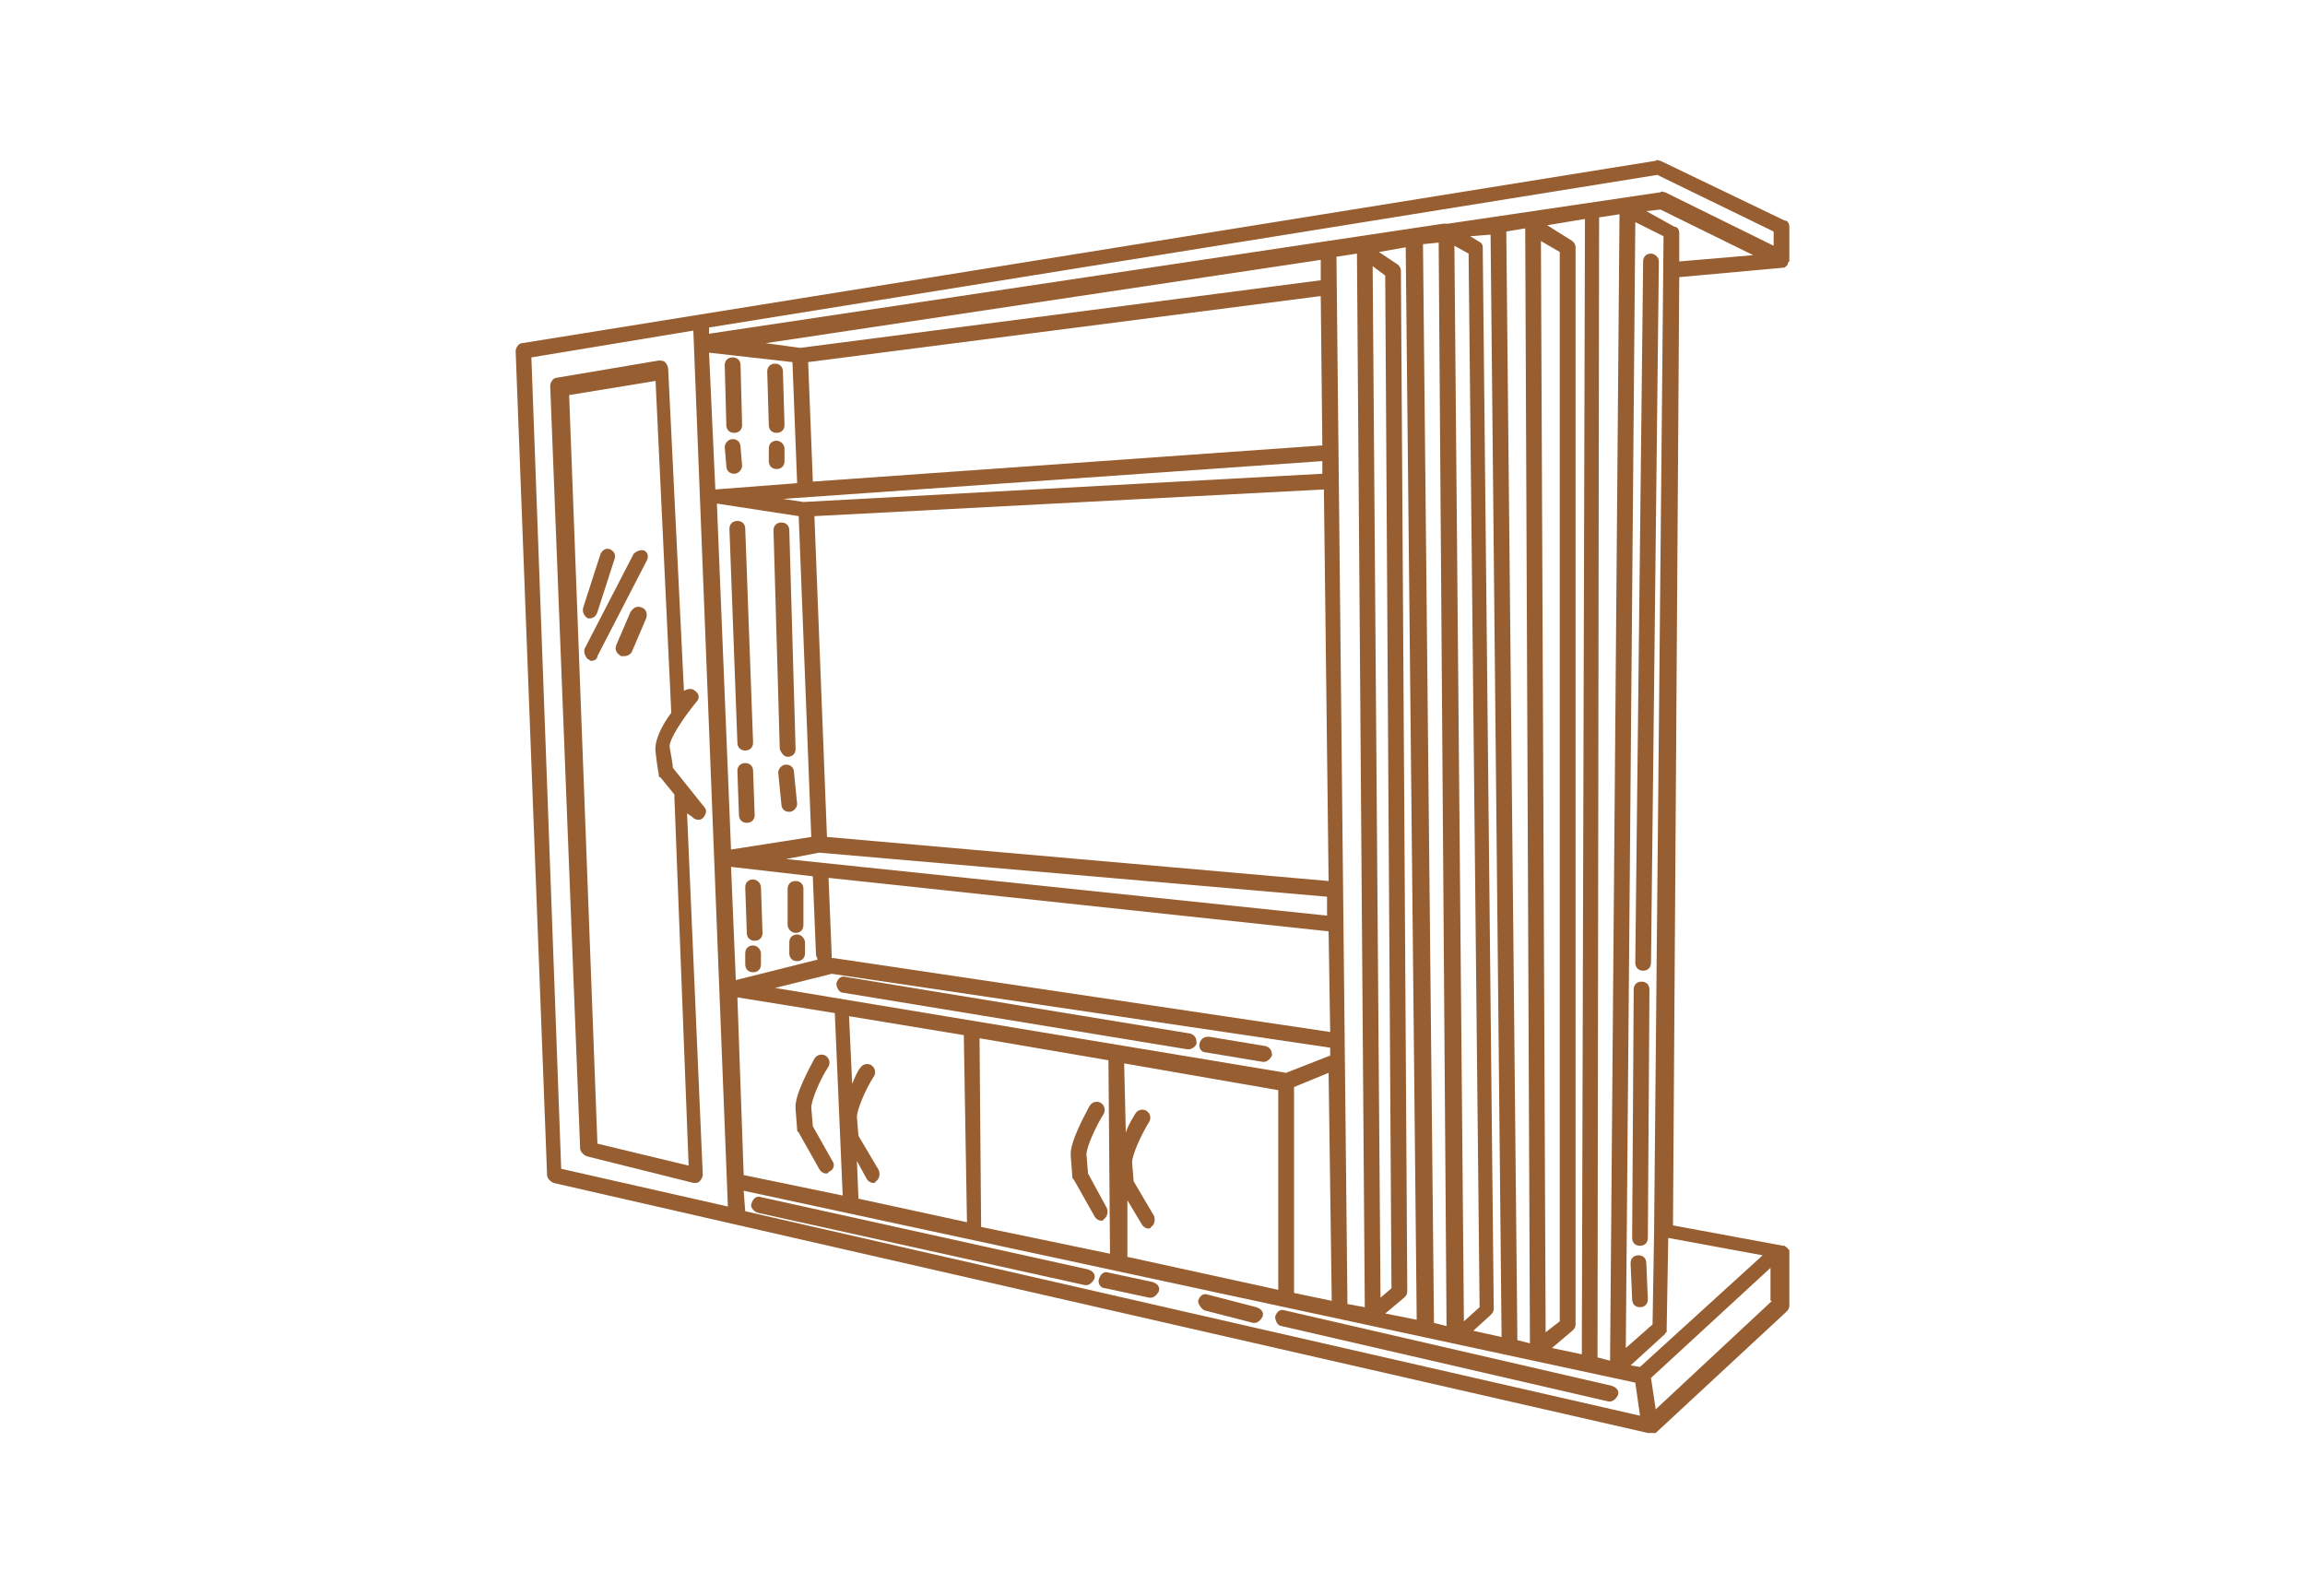
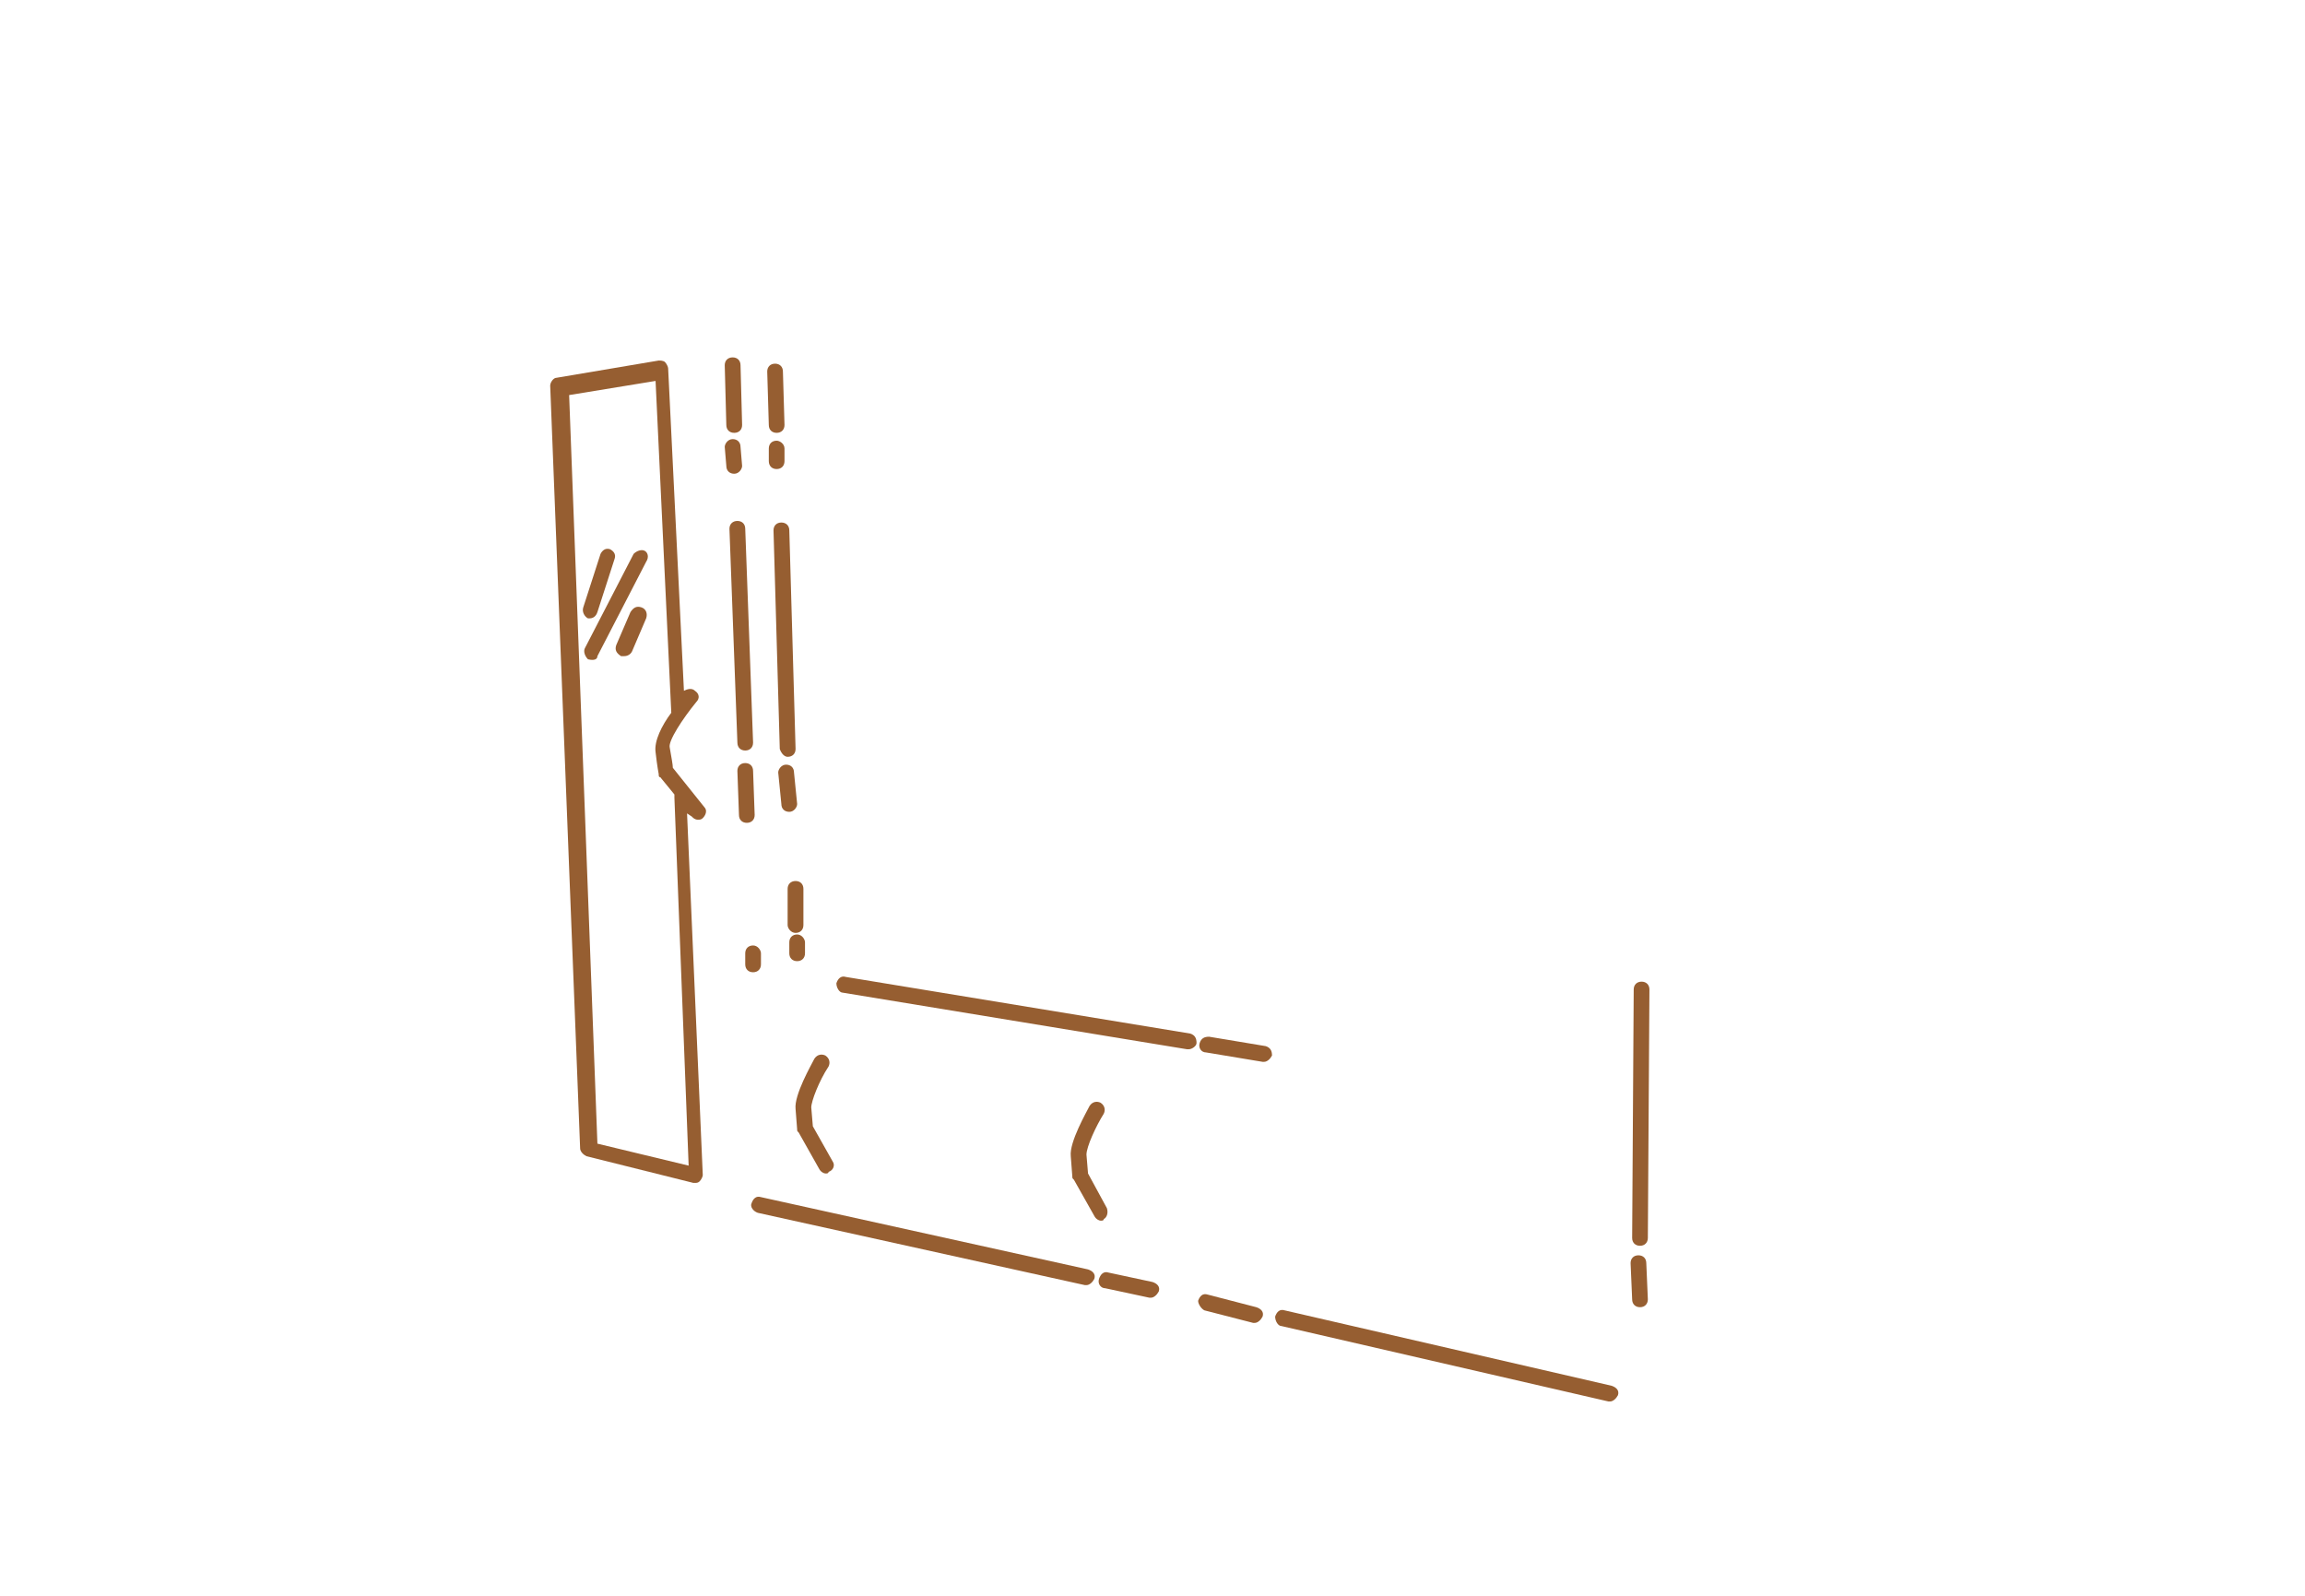
<svg xmlns="http://www.w3.org/2000/svg" width="130" zoomAndPan="magnify" viewBox="0 0 97.5 67.5" height="90" preserveAspectRatio="xMidYMid meet" version="1.0">
  <defs>
    <clipPath id="id1">
-       <path d="M 21.812 6.734 L 75.688 6.734 L 75.688 60.613 L 21.812 60.613 Z M 21.812 6.734 " clip-rule="nonzero" />
-     </clipPath>
+       </clipPath>
  </defs>
  <g clip-path="url(#id1)">
    <path fill="rgb(58.82%, 36.859%, 19.22%)" d="M 75.688 10.992 L 75.688 9.594 C 75.688 9.461 75.621 9.328 75.488 9.328 L 70.234 6.801 C 70.168 6.801 70.102 6.734 70.035 6.801 L 22.078 14.516 C 21.945 14.516 21.812 14.715 21.812 14.852 L 23.141 49.703 C 23.141 49.836 23.273 49.969 23.406 50.035 L 69.703 60.613 C 69.703 60.613 69.77 60.613 69.77 60.613 C 69.77 60.613 69.77 60.613 69.836 60.613 C 69.836 60.613 69.836 60.613 69.902 60.613 C 69.902 60.613 69.969 60.613 69.969 60.613 C 69.969 60.613 70.035 60.613 70.035 60.613 L 75.555 55.492 C 75.621 55.426 75.688 55.359 75.688 55.227 L 75.688 52.965 C 75.688 52.898 75.688 52.832 75.621 52.832 C 75.621 52.766 75.555 52.766 75.488 52.695 C 75.488 52.695 75.488 52.695 75.422 52.695 L 70.766 51.832 L 71.031 11.723 L 75.422 11.324 C 75.488 11.324 75.488 11.324 75.555 11.258 C 75.555 11.258 75.621 11.191 75.621 11.191 C 75.621 11.191 75.621 11.191 75.621 11.125 C 75.688 11.059 75.688 11.059 75.688 10.992 Z M 70.102 7.398 L 75.023 9.793 L 75.023 10.395 L 70.434 8.133 C 70.367 8.133 70.301 8.066 70.234 8.133 L 61.254 9.461 C 61.188 9.461 61.121 9.461 61.055 9.461 L 29.992 14.117 L 29.992 13.852 Z M 69.969 51.898 C 69.969 51.965 69.969 52.031 69.969 52.031 L 69.902 56.023 L 68.77 57.02 L 69.172 9.395 L 70.367 9.992 Z M 69.172 58.484 L 69.371 59.883 L 31.523 51.234 L 31.457 50.367 Z M 68.105 57.555 L 67.574 57.418 L 67.641 9.195 L 68.504 9.062 Z M 66.91 57.285 L 65.645 57.02 L 66.508 56.289 C 66.578 56.223 66.645 56.156 66.645 56.023 L 66.645 10.461 C 66.645 10.328 66.578 10.262 66.508 10.195 L 65.445 9.527 L 67.043 9.262 Z M 65.18 10.195 L 65.977 10.66 L 65.977 55.891 L 65.379 56.355 Z M 64.516 9.66 L 64.715 56.82 L 64.184 56.688 L 63.715 9.793 Z M 63.051 9.926 L 63.516 56.555 L 62.32 56.289 L 63.051 55.625 C 63.117 55.559 63.184 55.492 63.184 55.359 L 62.719 10.461 C 62.719 10.328 62.652 10.262 62.52 10.195 L 62.188 9.992 Z M 62.121 10.727 L 62.586 55.293 L 61.922 55.891 L 61.52 10.395 Z M 60.855 10.262 L 61.188 56.09 L 60.656 55.957 L 60.191 10.328 Z M 59.461 10.461 L 59.926 55.824 L 58.594 55.559 L 59.391 54.891 C 59.461 54.824 59.527 54.758 59.527 54.625 L 59.258 11.457 C 59.258 11.324 59.191 11.258 59.125 11.191 L 58.328 10.66 Z M 58.395 54.891 L 58.062 11.258 L 58.594 11.656 L 58.859 54.492 Z M 57.398 10.727 L 57.73 55.293 L 56.996 55.16 L 56.531 10.859 Z M 31.191 42.188 L 35.312 42.852 L 35.645 50.57 L 31.457 49.703 Z M 34.184 15.316 L 55.867 12.523 L 55.934 18.84 L 34.383 20.371 Z M 55.934 19.504 L 55.934 20.039 L 33.984 21.234 L 33.117 21.102 Z M 56 20.703 L 56.199 37.266 L 34.98 35.402 L 34.449 21.832 Z M 34.648 36.066 L 56.133 37.93 L 56.133 38.73 L 33.25 36.336 Z M 56.199 39.395 L 56.266 43.652 L 35.246 40.523 C 35.246 40.523 35.18 40.523 35.18 40.523 C 35.18 40.457 35.18 40.457 35.18 40.391 L 35.047 37.133 Z M 35.18 41.191 L 56.266 44.316 L 56.266 44.648 L 54.402 45.379 L 32.785 41.789 Z M 36.312 50.703 L 36.246 49.105 L 36.645 49.836 C 36.711 49.969 36.844 50.035 36.91 50.035 C 36.977 50.035 37.043 50.035 37.043 49.969 C 37.176 49.902 37.242 49.703 37.176 49.504 L 36.312 48.043 L 36.246 47.242 C 36.246 46.977 36.578 46.113 36.977 45.512 C 37.043 45.379 37.043 45.18 36.844 45.047 C 36.711 44.98 36.512 44.98 36.379 45.18 C 36.312 45.246 36.18 45.512 36.047 45.848 L 35.914 42.984 L 40.77 43.785 C 40.77 43.785 40.77 43.785 40.77 43.852 L 40.902 51.699 Z M 41.434 43.918 L 46.887 44.848 L 46.953 53.031 L 41.5 51.898 C 41.5 51.898 41.5 51.832 41.5 51.832 Z M 47.688 53.164 L 47.688 50.77 L 48.285 51.766 C 48.352 51.898 48.484 51.965 48.551 51.965 C 48.617 51.965 48.684 51.965 48.684 51.898 C 48.816 51.832 48.883 51.633 48.816 51.434 L 47.953 49.969 L 47.887 49.172 C 47.887 48.84 48.285 47.973 48.617 47.441 C 48.684 47.309 48.684 47.109 48.484 46.977 C 48.352 46.91 48.152 46.91 48.02 47.109 C 47.953 47.242 47.754 47.508 47.621 47.906 L 47.551 44.98 L 54.07 46.113 L 54.07 54.559 Z M 54.738 45.98 L 56.199 45.379 L 56.332 55.023 L 54.738 54.691 Z M 55.867 10.992 L 55.867 11.855 L 33.852 14.715 L 32.387 14.516 Z M 33.52 15.316 L 33.719 20.438 L 30.258 20.703 L 29.992 14.918 Z M 33.785 21.832 C 33.785 21.898 33.785 21.898 33.785 21.832 L 34.316 35.402 L 30.922 35.934 L 30.324 21.301 Z M 34.383 37.066 C 34.383 37.066 34.383 37.133 34.383 37.133 L 34.516 40.391 C 34.516 40.457 34.582 40.523 34.582 40.59 L 31.125 41.457 L 30.922 36.668 Z M 22.477 15.117 L 29.328 13.984 L 30.789 51.035 L 23.738 49.438 Z M 74.957 55.023 L 70.035 59.613 L 69.836 58.285 L 74.891 53.629 L 74.891 55.023 Z M 74.559 53.098 L 69.371 57.82 L 68.973 57.754 L 70.434 56.422 C 70.434 56.422 70.434 56.355 70.5 56.355 C 70.5 56.355 70.5 56.355 70.5 56.289 C 70.5 56.289 70.5 56.223 70.5 56.223 C 70.5 56.223 70.5 56.156 70.5 56.156 L 70.566 52.363 Z M 70.832 9.594 L 69.637 8.93 L 70.234 8.863 L 74.16 10.793 L 71.031 11.059 L 71.031 9.859 C 71.031 9.727 70.965 9.594 70.832 9.594 Z M 70.832 9.594 " fill-opacity="1" fill-rule="nonzero" />
  </g>
  <path fill="rgb(58.82%, 36.859%, 19.22%)" d="M 29.262 34.539 C 29.328 34.605 29.395 34.672 29.527 34.672 C 29.594 34.672 29.66 34.672 29.727 34.605 C 29.859 34.473 29.926 34.273 29.793 34.141 L 28.461 32.477 C 28.461 32.344 28.395 32.012 28.328 31.613 C 28.262 31.344 28.863 30.414 29.461 29.684 C 29.594 29.551 29.594 29.352 29.395 29.219 C 29.262 29.086 29.062 29.152 28.93 29.219 L 28.262 15.582 C 28.262 15.516 28.195 15.383 28.129 15.316 C 28.062 15.25 27.93 15.25 27.863 15.25 L 23.539 15.98 C 23.406 15.98 23.273 16.18 23.273 16.312 L 24.539 48.574 C 24.539 48.707 24.672 48.84 24.805 48.906 L 29.328 50.035 C 29.328 50.035 29.395 50.035 29.395 50.035 C 29.461 50.035 29.527 50.035 29.594 49.969 C 29.66 49.902 29.727 49.77 29.727 49.703 L 29.062 34.406 Z M 29.129 49.305 L 25.27 48.375 L 24.074 16.711 L 27.73 16.113 L 28.395 30.148 C 27.996 30.68 27.664 31.344 27.73 31.812 C 27.797 32.41 27.863 32.742 27.863 32.742 C 27.863 32.809 27.863 32.875 27.93 32.875 L 28.527 33.605 C 28.527 33.672 28.527 33.672 28.527 33.738 Z M 29.129 49.305 " fill-opacity="1" fill-rule="nonzero" />
  <path fill="rgb(58.82%, 36.859%, 19.22%)" d="M 35.246 49.172 L 34.383 47.641 L 34.316 46.844 C 34.316 46.578 34.648 45.715 35.047 45.113 C 35.113 44.98 35.113 44.781 34.914 44.648 C 34.781 44.582 34.582 44.582 34.449 44.781 C 34.316 45.047 33.586 46.312 33.652 46.91 L 33.719 47.773 C 33.719 47.84 33.719 47.84 33.785 47.906 L 34.648 49.438 C 34.715 49.57 34.848 49.637 34.914 49.637 C 34.98 49.637 35.047 49.637 35.047 49.57 C 35.246 49.504 35.312 49.305 35.246 49.172 Z M 35.246 49.172 " fill-opacity="1" fill-rule="nonzero" />
  <path fill="rgb(58.82%, 36.859%, 19.22%)" d="M 45.426 49.902 L 46.289 51.434 C 46.355 51.566 46.488 51.633 46.555 51.633 C 46.621 51.633 46.688 51.633 46.688 51.566 C 46.82 51.5 46.887 51.301 46.82 51.102 L 46.023 49.637 L 45.957 48.84 C 45.957 48.508 46.355 47.641 46.688 47.109 C 46.754 46.977 46.754 46.777 46.555 46.645 C 46.422 46.578 46.223 46.578 46.09 46.777 C 45.957 47.043 45.227 48.309 45.293 48.906 L 45.359 49.77 C 45.359 49.836 45.359 49.836 45.426 49.902 Z M 45.426 49.902 " fill-opacity="1" fill-rule="nonzero" />
  <path fill="rgb(58.82%, 36.859%, 19.22%)" d="M 24.871 26.156 C 24.871 26.156 24.938 26.156 24.938 26.156 C 25.07 26.156 25.203 26.09 25.27 25.891 L 26 23.629 C 26.066 23.43 25.934 23.297 25.801 23.23 C 25.602 23.164 25.469 23.297 25.402 23.43 L 24.672 25.691 C 24.605 25.891 24.738 26.09 24.871 26.156 Z M 24.871 26.156 " fill-opacity="1" fill-rule="nonzero" />
-   <path fill="rgb(58.82%, 36.859%, 19.22%)" d="M 27.266 23.297 C 27.133 23.23 26.934 23.297 26.801 23.43 L 24.738 27.422 C 24.672 27.555 24.738 27.754 24.871 27.887 C 24.938 27.887 24.938 27.953 25.004 27.953 C 25.137 27.953 25.27 27.887 25.27 27.754 L 27.332 23.762 C 27.465 23.562 27.398 23.363 27.266 23.297 Z M 27.266 23.297 " fill-opacity="1" fill-rule="nonzero" />
+   <path fill="rgb(58.82%, 36.859%, 19.22%)" d="M 27.266 23.297 C 27.133 23.23 26.934 23.297 26.801 23.43 L 24.738 27.422 C 24.672 27.555 24.738 27.754 24.871 27.887 C 25.137 27.953 25.27 27.887 25.27 27.754 L 27.332 23.762 C 27.465 23.562 27.398 23.363 27.266 23.297 Z M 27.266 23.297 " fill-opacity="1" fill-rule="nonzero" />
  <path fill="rgb(58.82%, 36.859%, 19.22%)" d="M 27.133 25.691 C 26.934 25.625 26.801 25.691 26.668 25.891 L 26.066 27.289 C 26 27.488 26.066 27.621 26.27 27.754 C 26.336 27.754 26.336 27.754 26.402 27.754 C 26.535 27.754 26.668 27.688 26.734 27.555 L 27.332 26.156 C 27.398 25.957 27.332 25.758 27.133 25.691 Z M 27.133 25.691 " fill-opacity="1" fill-rule="nonzero" />
  <path fill="rgb(58.82%, 36.859%, 19.22%)" d="M 31.523 31.746 C 31.723 31.746 31.855 31.613 31.855 31.41 L 31.523 22.367 C 31.523 22.168 31.391 22.035 31.191 22.035 C 30.992 22.035 30.855 22.168 30.855 22.367 L 31.191 31.41 C 31.191 31.613 31.324 31.746 31.523 31.746 Z M 31.523 31.746 " fill-opacity="1" fill-rule="nonzero" />
  <path fill="rgb(58.82%, 36.859%, 19.22%)" d="M 31.523 32.277 C 31.324 32.277 31.191 32.41 31.191 32.609 L 31.258 34.473 C 31.258 34.672 31.391 34.805 31.59 34.805 C 31.789 34.805 31.922 34.672 31.922 34.473 L 31.855 32.609 C 31.855 32.41 31.723 32.277 31.523 32.277 Z M 31.523 32.277 " fill-opacity="1" fill-rule="nonzero" />
  <path fill="rgb(58.82%, 36.859%, 19.22%)" d="M 33.316 32.012 C 33.387 32.012 33.387 32.012 33.316 32.012 C 33.52 32.012 33.652 31.879 33.652 31.68 L 33.387 22.434 C 33.387 22.234 33.25 22.102 33.051 22.102 C 32.852 22.102 32.719 22.234 32.719 22.434 L 32.984 31.68 C 33.051 31.879 33.184 32.012 33.316 32.012 Z M 33.316 32.012 " fill-opacity="1" fill-rule="nonzero" />
  <path fill="rgb(58.82%, 36.859%, 19.22%)" d="M 33.25 32.344 C 33.051 32.344 32.918 32.543 32.918 32.676 L 33.051 34.008 C 33.051 34.207 33.184 34.34 33.387 34.34 C 33.586 34.34 33.719 34.141 33.719 34.008 L 33.586 32.676 C 33.586 32.477 33.453 32.344 33.25 32.344 Z M 33.25 32.344 " fill-opacity="1" fill-rule="nonzero" />
  <path fill="rgb(58.82%, 36.859%, 19.22%)" d="M 30.723 17.977 C 30.723 18.176 30.855 18.309 31.059 18.309 C 31.258 18.309 31.391 18.176 31.391 17.977 L 31.324 15.449 C 31.324 15.25 31.191 15.117 30.992 15.117 C 30.789 15.117 30.656 15.25 30.656 15.449 Z M 30.723 17.977 " fill-opacity="1" fill-rule="nonzero" />
  <path fill="rgb(58.82%, 36.859%, 19.22%)" d="M 30.992 18.574 C 30.789 18.574 30.656 18.773 30.656 18.906 L 30.723 19.707 C 30.723 19.906 30.855 20.039 31.059 20.039 C 31.258 20.039 31.391 19.84 31.391 19.707 L 31.324 18.906 C 31.324 18.707 31.191 18.574 30.992 18.574 Z M 30.992 18.574 " fill-opacity="1" fill-rule="nonzero" />
  <path fill="rgb(58.82%, 36.859%, 19.22%)" d="M 32.852 18.309 C 33.051 18.309 33.184 18.176 33.184 17.977 L 33.117 15.715 C 33.117 15.516 32.984 15.383 32.785 15.383 C 32.586 15.383 32.453 15.516 32.453 15.715 L 32.52 17.977 C 32.52 18.176 32.652 18.309 32.852 18.309 Z M 32.852 18.309 " fill-opacity="1" fill-rule="nonzero" />
  <path fill="rgb(58.82%, 36.859%, 19.22%)" d="M 32.852 18.641 C 32.652 18.641 32.52 18.773 32.52 18.973 L 32.52 19.504 C 32.52 19.707 32.652 19.84 32.852 19.84 C 33.051 19.84 33.184 19.707 33.184 19.504 L 33.184 18.973 C 33.184 18.773 32.984 18.641 32.852 18.641 Z M 32.852 18.641 " fill-opacity="1" fill-rule="nonzero" />
-   <path fill="rgb(58.82%, 36.859%, 19.22%)" d="M 31.59 39.461 C 31.59 39.66 31.723 39.793 31.922 39.793 C 32.121 39.793 32.254 39.66 32.254 39.461 L 32.188 37.531 C 32.188 37.332 31.988 37.199 31.855 37.199 C 31.656 37.199 31.523 37.332 31.523 37.531 Z M 31.59 39.461 " fill-opacity="1" fill-rule="nonzero" />
  <path fill="rgb(58.82%, 36.859%, 19.22%)" d="M 31.855 39.992 C 31.656 39.992 31.523 40.125 31.523 40.324 L 31.523 40.789 C 31.523 40.992 31.656 41.125 31.855 41.125 C 32.055 41.125 32.188 40.992 32.188 40.789 L 32.188 40.324 C 32.188 40.191 32.055 39.992 31.855 39.992 Z M 31.855 39.992 " fill-opacity="1" fill-rule="nonzero" />
  <path fill="rgb(58.82%, 36.859%, 19.22%)" d="M 33.652 39.461 C 33.852 39.461 33.984 39.328 33.984 39.129 L 33.984 37.598 C 33.984 37.398 33.852 37.266 33.652 37.266 C 33.453 37.266 33.316 37.398 33.316 37.598 L 33.316 39.129 C 33.316 39.262 33.453 39.461 33.652 39.461 Z M 33.652 39.461 " fill-opacity="1" fill-rule="nonzero" />
  <path fill="rgb(58.82%, 36.859%, 19.22%)" d="M 33.719 39.527 C 33.52 39.527 33.387 39.66 33.387 39.859 L 33.387 40.324 C 33.387 40.523 33.52 40.656 33.719 40.656 C 33.918 40.656 34.051 40.523 34.051 40.324 L 34.051 39.859 C 34.051 39.727 33.918 39.527 33.719 39.527 Z M 33.719 39.527 " fill-opacity="1" fill-rule="nonzero" />
-   <path fill="rgb(58.82%, 36.859%, 19.22%)" d="M 69.836 10.727 C 69.637 10.727 69.504 10.859 69.504 11.059 L 69.172 40.723 C 69.172 40.926 69.305 41.059 69.504 41.059 C 69.703 41.059 69.836 40.926 69.836 40.723 L 70.168 11.059 C 70.168 10.859 69.969 10.727 69.836 10.727 Z M 69.836 10.727 " fill-opacity="1" fill-rule="nonzero" />
  <path fill="rgb(58.82%, 36.859%, 19.22%)" d="M 69.438 41.523 C 69.238 41.523 69.105 41.656 69.105 41.855 L 69.039 52.363 C 69.039 52.562 69.172 52.695 69.371 52.695 C 69.57 52.695 69.703 52.562 69.703 52.363 L 69.77 41.855 C 69.77 41.656 69.637 41.523 69.438 41.523 Z M 69.438 41.523 " fill-opacity="1" fill-rule="nonzero" />
  <path fill="rgb(58.82%, 36.859%, 19.22%)" d="M 69.305 53.098 C 69.105 53.098 68.973 53.23 68.973 53.43 L 69.039 54.957 C 69.039 55.16 69.172 55.293 69.371 55.293 C 69.57 55.293 69.703 55.16 69.703 54.957 L 69.637 53.43 C 69.637 53.23 69.504 53.098 69.305 53.098 Z M 69.305 53.098 " fill-opacity="1" fill-rule="nonzero" />
  <path fill="rgb(58.82%, 36.859%, 19.22%)" d="M 54.203 56.09 L 68.039 59.281 C 68.039 59.281 68.105 59.281 68.105 59.281 C 68.238 59.281 68.371 59.148 68.438 59.016 C 68.504 58.816 68.371 58.684 68.172 58.617 L 54.336 55.426 C 54.137 55.359 54.004 55.492 53.938 55.691 C 53.938 55.891 54.07 56.09 54.203 56.09 Z M 54.203 56.09 " fill-opacity="1" fill-rule="nonzero" />
  <path fill="rgb(58.82%, 36.859%, 19.22%)" d="M 50.945 55.426 L 53.008 55.957 C 53.008 55.957 53.074 55.957 53.074 55.957 C 53.207 55.957 53.34 55.824 53.406 55.691 C 53.473 55.492 53.34 55.359 53.141 55.293 L 51.078 54.758 C 50.879 54.691 50.746 54.824 50.68 55.023 C 50.68 55.16 50.812 55.359 50.945 55.426 Z M 50.945 55.426 " fill-opacity="1" fill-rule="nonzero" />
  <path fill="rgb(58.82%, 36.859%, 19.22%)" d="M 32.055 51.301 L 45.891 54.359 C 45.891 54.359 45.957 54.359 45.957 54.359 C 46.09 54.359 46.223 54.227 46.289 54.094 C 46.355 53.895 46.223 53.762 46.023 53.695 L 32.188 50.637 C 31.988 50.57 31.855 50.703 31.789 50.902 C 31.723 51.035 31.855 51.234 32.055 51.301 Z M 32.055 51.301 " fill-opacity="1" fill-rule="nonzero" />
  <path fill="rgb(58.82%, 36.859%, 19.22%)" d="M 46.754 54.492 L 48.617 54.891 C 48.617 54.891 48.684 54.891 48.684 54.891 C 48.816 54.891 48.949 54.758 49.016 54.625 C 49.082 54.426 48.949 54.293 48.75 54.227 L 46.887 53.828 C 46.688 53.762 46.555 53.895 46.488 54.094 C 46.422 54.293 46.555 54.492 46.754 54.492 Z M 46.754 54.492 " fill-opacity="1" fill-rule="nonzero" />
  <path fill="rgb(58.82%, 36.859%, 19.22%)" d="M 35.645 41.988 L 50.215 44.383 C 50.215 44.383 50.281 44.383 50.281 44.383 C 50.414 44.383 50.613 44.25 50.613 44.117 C 50.613 43.918 50.547 43.785 50.348 43.719 L 35.781 41.324 C 35.578 41.258 35.445 41.391 35.379 41.59 C 35.379 41.789 35.512 41.988 35.645 41.988 Z M 35.645 41.988 " fill-opacity="1" fill-rule="nonzero" />
  <path fill="rgb(58.82%, 36.859%, 19.22%)" d="M 51.012 44.516 L 53.406 44.914 C 53.406 44.914 53.473 44.914 53.473 44.914 C 53.605 44.914 53.738 44.781 53.805 44.648 C 53.805 44.449 53.738 44.316 53.539 44.25 L 51.145 43.852 C 50.945 43.852 50.812 43.918 50.746 44.117 C 50.68 44.316 50.812 44.516 51.012 44.516 Z M 51.012 44.516 " fill-opacity="1" fill-rule="nonzero" />
</svg>